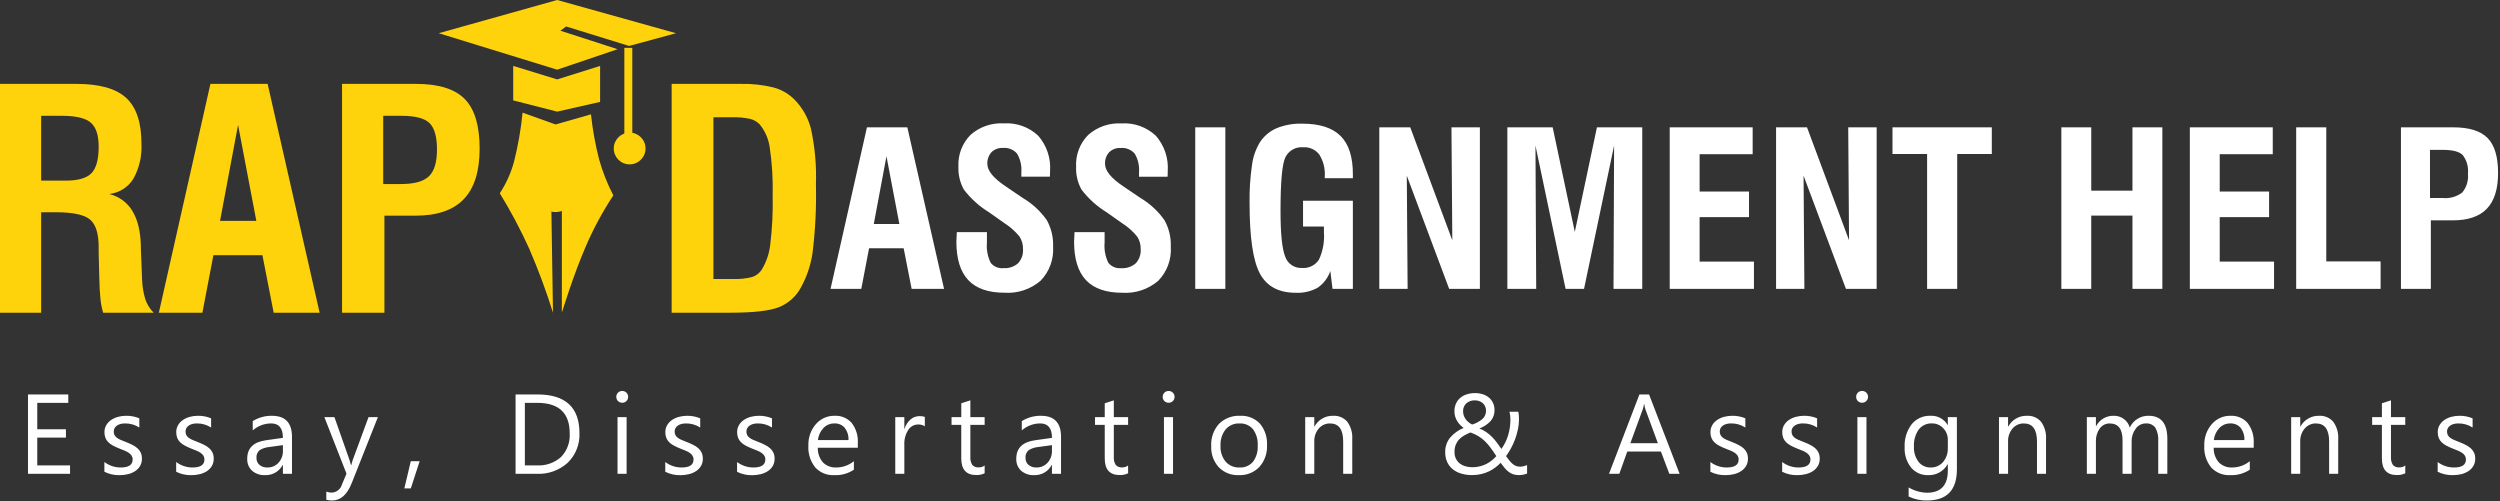
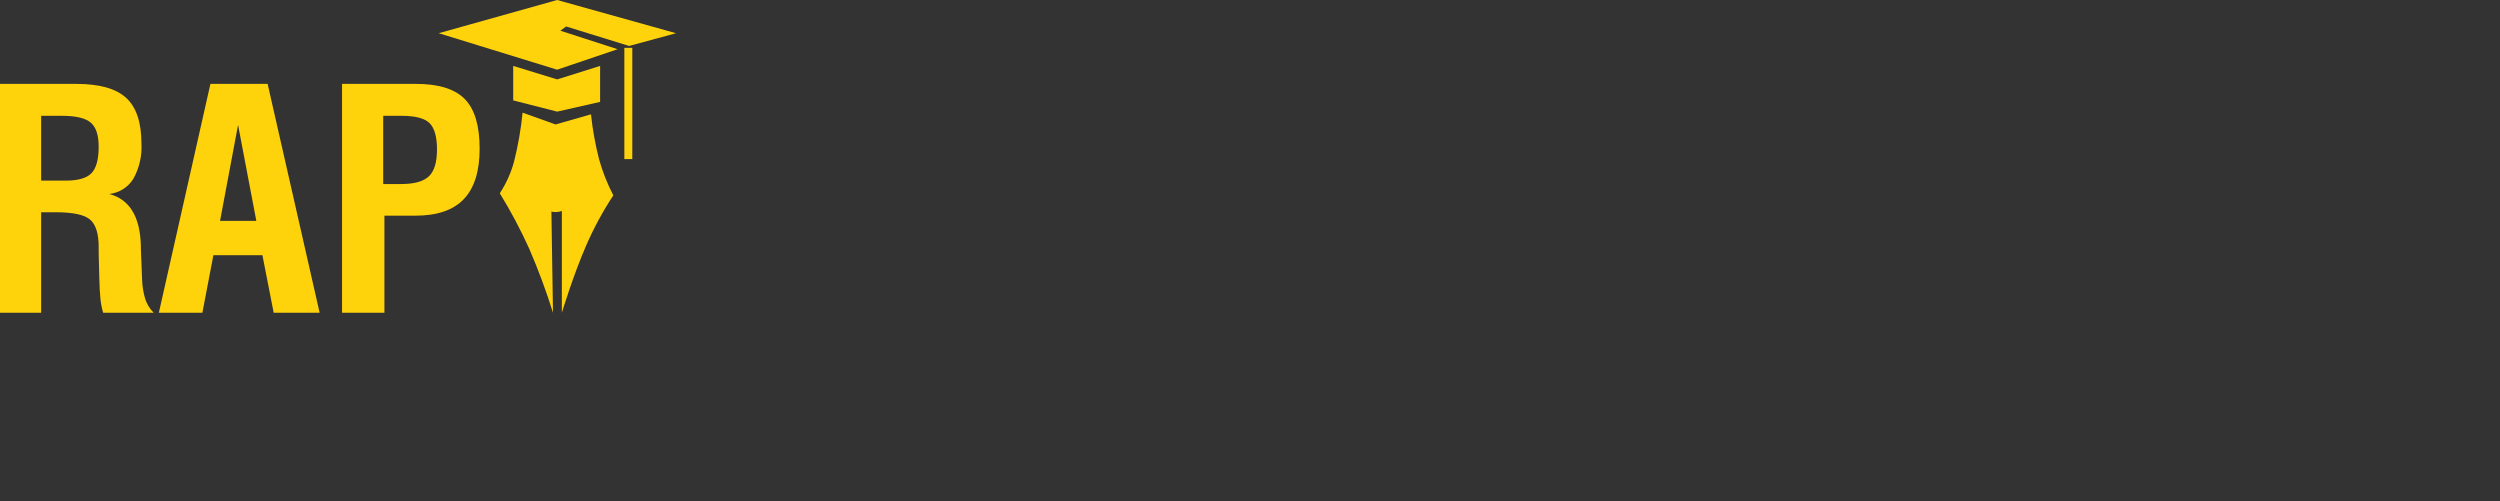
<svg xmlns="http://www.w3.org/2000/svg" width="419" height="84" viewBox="0 0 419 84" fill="none">
  <rect x="0" y="0" width="419" height="84" fill="#333333" stroke="none" />
  <g clip-path="url(#clip0_57_394)">
-     <path d="M146.445 37.547H150.734L148.572 26.192L146.445 37.547ZM139.2 48.41L145.3 21.34H152.068L158.222 48.41H152.79L151.454 41.61H145.654L144.354 48.41H139.2ZM160.364 38.9H165.409V40.64C165.305 41.809 165.521 42.984 166.033 44.04C166.288 44.359 166.618 44.608 166.994 44.766C167.371 44.923 167.781 44.983 168.186 44.94C169.073 45.003 169.948 44.712 170.621 44.131C170.917 43.811 171.143 43.434 171.287 43.022C171.431 42.611 171.488 42.175 171.456 41.74C171.477 41.003 171.274 40.277 170.876 39.657C170.165 38.778 169.316 38.022 168.362 37.416L165.778 35.588C164.135 34.588 162.695 33.288 161.533 31.756C160.893 30.595 160.582 29.281 160.633 27.956C160.578 26.974 160.729 25.99 161.078 25.07C161.426 24.149 161.963 23.312 162.654 22.612C164.183 21.256 166.186 20.561 168.226 20.678C169.277 20.608 170.331 20.754 171.323 21.108C172.315 21.462 173.223 22.015 173.992 22.735C174.698 23.539 175.238 24.475 175.582 25.488C175.925 26.502 176.064 27.573 175.992 28.641C175.992 28.899 175.989 29.099 175.983 29.241C175.977 29.383 175.969 29.506 175.957 29.61H171.176V28.889C171.269 27.791 171.017 26.691 170.455 25.743C170.164 25.407 169.796 25.146 169.384 24.981C168.971 24.816 168.525 24.752 168.082 24.794C167.732 24.775 167.382 24.828 167.054 24.951C166.726 25.073 166.427 25.262 166.175 25.506C165.934 25.773 165.749 26.086 165.629 26.425C165.51 26.765 165.46 27.125 165.481 27.484C165.481 28.621 166.518 29.88 168.592 31.263L168.645 31.298L171.422 33.179C173.012 34.12 174.383 35.387 175.447 36.897C176.2 38.261 176.564 39.805 176.5 41.361C176.567 42.406 176.414 43.453 176.051 44.435C175.687 45.417 175.122 46.311 174.391 47.061C172.72 48.489 170.556 49.207 168.362 49.061C165.644 49.061 163.619 48.358 162.289 46.952C160.959 45.546 160.293 43.401 160.289 40.518C160.289 40.213 160.313 39.709 160.359 39.006L160.364 38.9ZM180.087 38.9H185.132V40.64C185.028 41.809 185.244 42.984 185.756 44.04C186.01 44.36 186.34 44.61 186.717 44.768C187.093 44.926 187.503 44.987 187.909 44.945C188.796 45.008 189.671 44.717 190.344 44.136C190.64 43.816 190.866 43.438 191.01 43.027C191.154 42.616 191.211 42.179 191.179 41.745C191.2 41.008 190.997 40.282 190.599 39.662C189.888 38.783 189.039 38.026 188.085 37.421L185.5 35.596C183.857 34.596 182.417 33.296 181.255 31.764C180.615 30.603 180.304 29.289 180.355 27.964C180.3 26.982 180.451 25.998 180.8 25.078C181.148 24.157 181.685 23.32 182.376 22.62C183.905 21.264 185.908 20.569 187.948 20.686C188.999 20.616 190.053 20.762 191.045 21.116C192.037 21.47 192.945 22.023 193.714 22.743C194.42 23.547 194.96 24.483 195.304 25.496C195.647 26.51 195.786 27.581 195.714 28.649C195.714 28.907 195.711 29.107 195.705 29.249C195.699 29.391 195.691 29.514 195.679 29.618H190.9V28.897C190.993 27.799 190.741 26.699 190.179 25.751C189.888 25.415 189.52 25.154 189.108 24.989C188.695 24.824 188.249 24.76 187.806 24.802C187.457 24.782 187.107 24.835 186.779 24.957C186.451 25.079 186.152 25.267 185.9 25.51C185.659 25.777 185.474 26.09 185.354 26.429C185.235 26.769 185.185 27.129 185.206 27.488C185.206 28.625 186.243 29.884 188.317 31.267L188.37 31.302L191.147 33.183C192.737 34.127 194.109 35.397 195.171 36.91C195.923 38.271 196.288 39.812 196.226 41.366C196.293 42.411 196.14 43.458 195.777 44.44C195.413 45.422 194.848 46.316 194.117 47.066C192.446 48.495 190.282 49.212 188.088 49.066C185.37 49.066 183.345 48.363 182.015 46.957C180.685 45.551 180.019 43.406 180.015 40.523C180.015 40.218 180.039 39.714 180.085 39.011L180.087 38.9ZM200.321 48.41V21.34H205.366V48.41H200.321ZM223.331 48.41L222.962 45.422C222.576 46.559 221.833 47.541 220.844 48.222C219.713 48.842 218.432 49.134 217.144 49.066C214.308 49.066 212.313 47.994 211.159 45.849C210.005 43.704 209.428 39.771 209.428 34.049C209.392 31.9 209.53 29.751 209.841 27.624C210.012 26.304 210.452 25.033 211.133 23.889C211.809 22.834 212.781 22.002 213.928 21.498C215.3 20.943 216.773 20.68 218.252 20.725C221.158 20.725 223.3 21.411 224.677 22.782C226.055 24.153 226.743 26.287 226.742 29.182V29.868H222.03V29.587C222.12 28.301 221.805 27.02 221.13 25.922C220.818 25.508 220.408 25.177 219.937 24.961C219.465 24.745 218.948 24.649 218.43 24.683C217.817 24.625 217.2 24.755 216.663 25.057C216.126 25.358 215.694 25.817 215.424 26.371C214.885 27.496 214.615 30.479 214.615 35.318C214.615 39.138 214.873 41.693 215.388 42.982C215.579 43.566 215.956 44.071 216.462 44.42C216.968 44.768 217.575 44.94 218.188 44.91C218.744 44.959 219.302 44.858 219.805 44.617C220.307 44.376 220.735 44.003 221.044 43.539C221.721 42.091 222.013 40.493 221.89 38.9V37.968H218.39V33.644H226.74V48.41H223.331ZM231.171 48.41V21.34H236.357L243.406 40.272L243.265 21.34H248.029V48.41H242.879L235.779 29.443L235.917 48.41H231.171ZM252.634 48.41V21.34H260.228L263.937 38.865L267.646 21.34H275.24V48.41H270.423L270.523 24.398L265.484 48.41H262.39L257.345 24.398L257.468 48.41H252.634ZM279.845 48.41V21.34H293.745V25.84H284.855V32.098H293.134V36.387H284.855V43.84H293.96V48.41H279.845ZM297.669 48.41V21.34H302.855L309.9 40.271L309.763 21.34H314.527V48.41H309.377L302.277 29.443L302.415 48.41H297.669ZM322.982 48.41V25.81H317.182V21.34H333.827V25.81H328.027V48.41H322.982ZM345.482 48.41V21.34H350.492V31.957H357.4V21.34H362.41V48.41H357.4V36.14H350.491V48.41H345.482ZM367.015 48.41V21.34H380.915V25.84H372.025V32.098H380.3V36.387H372.025V43.84H381.13V48.41H367.015ZM384.839 48.41V21.34H389.884V43.805H398.989V48.41H384.839ZM407.269 33.187H409.378C410.555 33.306 411.734 32.977 412.678 32.264C413.036 31.826 413.304 31.322 413.467 30.781C413.63 30.24 413.684 29.671 413.627 29.109C413.747 27.996 413.436 26.879 412.757 25.989C412.177 25.409 411.073 25.119 409.444 25.119H407.264L407.269 33.187ZM402.4 48.41V21.34H411.154C413.826 21.34 415.748 21.938 416.92 23.133C418.092 24.328 418.678 26.285 418.678 29.004C418.678 31.676 418.054 33.665 416.806 34.972C415.558 36.279 413.651 36.932 411.084 36.932H407.41V48.41H402.4Z" fill="white" />
    <path d="M6.9 30.272H11.009C13.084 30.272 14.525 29.857 15.33 29.027C16.135 28.197 16.538 26.711 16.538 24.569C16.538 22.66 16.098 21.323 15.218 20.56C14.338 19.797 12.738 19.413 10.418 19.41H6.9V30.272ZM0 52.41V14.06H12.8C16.667 14.06 19.452 14.844 21.155 16.413C22.858 17.982 23.709 20.542 23.707 24.095C23.814 26.148 23.34 28.189 22.337 29.984C21.901 30.683 21.311 31.274 20.613 31.712C19.915 32.149 19.126 32.422 18.307 32.51C21.694 33.407 23.46 36.27 23.607 41.101V41.601L23.807 46.681C23.829 47.859 24.014 49.028 24.355 50.155C24.64 51.005 25.119 51.776 25.753 52.41H17.286C17.067 51.666 16.918 50.903 16.838 50.131C16.739 49.26 16.672 48.026 16.638 46.431L16.538 42.422V41.401C16.538 39.176 16.065 37.649 15.119 36.819C14.173 35.989 12.247 35.574 9.342 35.574H6.9V52.41H0ZM36.88 37.02H42.961L39.9 20.933L36.88 37.02ZM26.625 52.41L35.266 14.06H44.853L53.569 52.41H45.869L43.982 42.773H35.764L33.921 52.41H26.625ZM64.225 30.845H67.213C69.438 30.845 70.998 30.409 71.895 29.538C72.792 28.667 73.24 27.177 73.24 25.068C73.24 22.943 72.829 21.47 72.007 20.648C71.185 19.826 69.621 19.413 67.315 19.41H64.227L64.225 30.845ZM57.329 52.41V14.06H69.729C73.514 14.06 76.237 14.907 77.897 16.6C79.557 18.293 80.387 21.066 80.387 24.917C80.387 28.702 79.503 31.52 77.735 33.371C75.967 35.222 73.265 36.147 69.629 36.148H64.429V52.41H57.329Z" fill="#FFD30B" />
-     <path d="M119.568 46.757H122.731C123.871 46.813 125.013 46.696 126.117 46.41C126.749 46.189 127.291 45.768 127.661 45.21C128.417 43.958 128.901 42.561 129.08 41.11C129.42 38.347 129.56 35.563 129.499 32.78C129.568 30.065 129.401 27.348 128.999 24.662C128.797 23.253 128.211 21.926 127.306 20.827C126.866 20.381 126.31 20.066 125.7 19.918C124.689 19.71 123.657 19.622 122.625 19.657H119.568V46.757ZM112.568 52.41V14.06H124.05C125.933 14.008 127.813 14.21 129.641 14.66C130.93 15.002 132.109 15.67 133.065 16.6C134.444 17.97 135.429 19.686 135.916 21.568C136.579 24.63 136.859 27.763 136.75 30.894C136.841 34.75 136.65 38.608 136.177 42.436C135.877 44.45 135.219 46.394 134.235 48.176C133.441 49.677 132.139 50.846 130.562 51.476C128.994 52.099 126.275 52.41 122.406 52.41H112.568Z" fill="#FFD30B" />
-     <path d="M11.742 79.41H4.691V66.11H11.445V67.52H6.245V71.945H11.051V73.345H6.245V78H11.737L11.742 79.41ZM17.494 79.067V77.434C18.281 78.032 19.243 78.355 20.231 78.352C21.565 78.352 22.231 77.907 22.231 77.016C22.239 76.789 22.179 76.565 22.059 76.371C21.937 76.186 21.779 76.027 21.595 75.902C21.38 75.755 21.15 75.633 20.908 75.536C20.646 75.428 20.363 75.315 20.059 75.197C19.681 75.049 19.31 74.88 18.95 74.691C18.657 74.54 18.387 74.346 18.15 74.116C17.941 73.909 17.777 73.661 17.668 73.388C17.554 73.082 17.5 72.758 17.506 72.432C17.498 72.017 17.604 71.608 17.812 71.249C18.017 70.905 18.296 70.61 18.628 70.386C18.984 70.147 19.378 69.97 19.792 69.862C20.233 69.744 20.687 69.685 21.142 69.686C21.9 69.673 22.652 69.819 23.35 70.113V71.653C22.633 71.189 21.793 70.95 20.938 70.966C20.678 70.964 20.419 70.997 20.168 71.066C19.958 71.123 19.758 71.215 19.579 71.34C19.422 71.45 19.292 71.594 19.199 71.762C19.109 71.929 19.062 72.115 19.064 72.305C19.057 72.52 19.104 72.734 19.199 72.927C19.297 73.103 19.431 73.254 19.593 73.372C19.789 73.515 20.001 73.633 20.224 73.725C20.472 73.83 20.753 73.945 21.068 74.068C21.454 74.215 21.832 74.382 22.2 74.568C22.509 74.721 22.797 74.914 23.054 75.143C23.284 75.349 23.469 75.6 23.597 75.881C23.731 76.195 23.796 76.533 23.787 76.874C23.798 77.303 23.691 77.727 23.476 78.099C23.269 78.446 22.985 78.741 22.646 78.962C22.279 79.2 21.873 79.373 21.446 79.472C20.982 79.585 20.505 79.641 20.027 79.639C19.151 79.657 18.283 79.46 17.499 79.067H17.494ZM29.527 79.067V77.434C30.314 78.032 31.276 78.355 32.264 78.352C33.598 78.352 34.264 77.907 34.264 77.016C34.272 76.789 34.212 76.565 34.092 76.371C33.97 76.186 33.812 76.027 33.628 75.902C33.413 75.755 33.183 75.633 32.941 75.536C32.679 75.428 32.396 75.315 32.092 75.197C31.714 75.049 31.343 74.88 30.983 74.691C30.69 74.54 30.42 74.346 30.183 74.116C29.974 73.909 29.81 73.661 29.701 73.388C29.587 73.082 29.532 72.758 29.539 72.432C29.531 72.017 29.637 71.608 29.845 71.249C30.05 70.905 30.329 70.61 30.661 70.386C31.017 70.147 31.411 69.97 31.825 69.862C32.266 69.744 32.72 69.685 33.175 69.686C33.933 69.673 34.685 69.819 35.383 70.113V71.653C34.666 71.189 33.826 70.95 32.971 70.966C32.711 70.964 32.452 70.997 32.201 71.066C31.991 71.123 31.791 71.215 31.612 71.34C31.455 71.45 31.325 71.594 31.232 71.762C31.142 71.929 31.095 72.115 31.097 72.305C31.09 72.52 31.137 72.734 31.232 72.927C31.329 73.103 31.464 73.254 31.626 73.372C31.822 73.515 32.034 73.633 32.257 73.725C32.505 73.83 32.786 73.945 33.101 74.068C33.487 74.215 33.865 74.382 34.233 74.568C34.542 74.721 34.83 74.914 35.087 75.143C35.317 75.349 35.502 75.6 35.63 75.881C35.764 76.195 35.829 76.533 35.82 76.874C35.831 77.303 35.724 77.727 35.509 78.099C35.302 78.446 35.018 78.741 34.679 78.962C34.312 79.2 33.906 79.373 33.479 79.472C33.015 79.585 32.538 79.641 32.06 79.639C31.182 79.657 30.313 79.461 29.528 79.067H29.527ZM48.936 79.41H47.415V77.926H47.378C47.101 78.457 46.679 78.898 46.162 79.2C45.645 79.502 45.054 79.652 44.455 79.633C43.645 79.681 42.848 79.412 42.233 78.882C41.965 78.626 41.756 78.315 41.618 77.971C41.48 77.627 41.417 77.257 41.433 76.887C41.433 75.112 42.479 74.078 44.569 73.787L47.417 73.387C47.417 71.773 46.765 70.966 45.459 70.966C44.318 70.964 43.215 71.38 42.359 72.135V70.578C43.327 69.975 44.449 69.665 45.588 69.687C47.821 69.687 48.937 70.868 48.937 73.231L48.936 79.41ZM47.415 74.604L45.123 74.919C44.557 74.969 44.01 75.148 43.523 75.443C43.331 75.603 43.18 75.808 43.086 76.041C42.992 76.273 42.958 76.525 42.985 76.774C42.98 76.989 43.021 77.202 43.108 77.398C43.194 77.595 43.323 77.769 43.485 77.91C43.855 78.218 44.327 78.375 44.807 78.351C45.158 78.361 45.506 78.295 45.828 78.158C46.151 78.021 46.44 77.817 46.676 77.558C47.175 77.011 47.441 76.29 47.414 75.549L47.415 74.604ZM63.335 69.91L58.965 80.931C58.186 82.898 57.091 83.881 55.681 83.881C55.346 83.889 55.012 83.848 54.688 83.76V82.397C54.977 82.501 55.281 82.558 55.588 82.564C55.985 82.549 56.366 82.407 56.676 82.16C56.986 81.913 57.21 81.574 57.314 81.191L58.075 79.391L54.364 69.91H56.052L58.622 77.221C58.653 77.314 58.72 77.555 58.822 77.945H58.878C58.909 77.796 58.971 77.563 59.064 77.245L61.764 69.916L63.335 69.91ZM70.335 77.295L68.851 81.859H67.766L68.851 77.295H70.335ZM86.409 79.41V66.11H90.083C94.771 66.11 97.115 68.272 97.115 72.595C97.155 73.511 97.002 74.425 96.665 75.277C96.329 76.13 95.817 76.902 95.162 77.544C94.457 78.184 93.631 78.677 92.734 78.998C91.837 79.318 90.886 79.458 89.934 79.41H86.409ZM87.968 67.516V78H89.953C91.443 78.091 92.908 77.588 94.026 76.6C94.531 76.075 94.922 75.451 95.172 74.768C95.423 74.084 95.529 73.356 95.483 72.629C95.483 69.221 93.671 67.517 90.046 67.517L87.968 67.516ZM104.278 67.497C104.149 67.5 104.02 67.477 103.9 67.429C103.78 67.382 103.67 67.31 103.578 67.219C103.484 67.129 103.41 67.02 103.361 66.899C103.311 66.779 103.287 66.649 103.29 66.519C103.287 66.387 103.311 66.256 103.36 66.134C103.41 66.012 103.484 65.901 103.578 65.809C103.67 65.717 103.779 65.644 103.899 65.596C104.02 65.547 104.149 65.523 104.278 65.526C104.41 65.523 104.54 65.547 104.662 65.596C104.784 65.644 104.895 65.717 104.988 65.809C105.084 65.9 105.159 66.011 105.21 66.133C105.26 66.255 105.284 66.387 105.28 66.519C105.283 66.65 105.258 66.779 105.208 66.9C105.158 67.02 105.083 67.129 104.988 67.219C104.895 67.312 104.784 67.385 104.662 67.434C104.54 67.483 104.409 67.506 104.277 67.503L104.278 67.497ZM105.019 79.41H103.499V69.91H105.02L105.019 79.41ZM111.499 79.067V77.434C112.286 78.032 113.248 78.355 114.236 78.352C115.57 78.352 116.236 77.907 116.236 77.016C116.244 76.789 116.184 76.565 116.064 76.371C115.942 76.186 115.784 76.027 115.6 75.902C115.385 75.755 115.155 75.633 114.913 75.536C114.651 75.428 114.368 75.315 114.064 75.197C113.686 75.049 113.315 74.88 112.955 74.691C112.662 74.54 112.392 74.346 112.155 74.116C111.946 73.909 111.782 73.661 111.673 73.388C111.559 73.082 111.504 72.758 111.511 72.432C111.503 72.017 111.609 71.608 111.817 71.249C112.022 70.905 112.301 70.61 112.633 70.386C112.99 70.148 113.384 69.971 113.799 69.864C114.24 69.746 114.694 69.687 115.149 69.688C115.907 69.675 116.659 69.821 117.357 70.115V71.655C116.64 71.192 115.8 70.952 114.945 70.968C114.685 70.966 114.426 70.999 114.175 71.068C113.965 71.125 113.765 71.217 113.586 71.342C113.429 71.452 113.299 71.596 113.206 71.764C113.116 71.931 113.069 72.118 113.071 72.307C113.064 72.522 113.111 72.736 113.206 72.929C113.304 73.105 113.438 73.256 113.6 73.374C113.796 73.517 114.008 73.635 114.231 73.727C114.479 73.832 114.76 73.947 115.075 74.07C115.461 74.217 115.839 74.384 116.207 74.57C116.516 74.723 116.804 74.916 117.061 75.145C117.291 75.351 117.476 75.602 117.604 75.883C117.738 76.197 117.803 76.535 117.794 76.876C117.805 77.305 117.697 77.729 117.483 78.101C117.276 78.448 116.992 78.743 116.653 78.964C116.286 79.202 115.88 79.374 115.453 79.474C114.989 79.587 114.512 79.643 114.034 79.641C113.155 79.659 112.285 79.462 111.499 79.067ZM123.532 79.067V77.434C124.319 78.032 125.281 78.355 126.269 78.352C127.603 78.352 128.269 77.907 128.269 77.016C128.277 76.789 128.217 76.565 128.097 76.371C127.975 76.186 127.817 76.027 127.633 75.902C127.418 75.755 127.188 75.633 126.946 75.536C126.684 75.428 126.401 75.315 126.097 75.197C125.719 75.049 125.348 74.88 124.988 74.691C124.695 74.54 124.425 74.346 124.188 74.116C123.979 73.909 123.815 73.661 123.706 73.388C123.592 73.082 123.537 72.758 123.544 72.432C123.536 72.017 123.642 71.608 123.85 71.249C124.055 70.905 124.334 70.61 124.666 70.386C125.022 70.147 125.416 69.97 125.83 69.862C126.271 69.744 126.725 69.685 127.18 69.686C127.938 69.673 128.69 69.819 129.388 70.113V71.653C128.671 71.189 127.831 70.95 126.976 70.966C126.716 70.964 126.457 70.997 126.206 71.066C125.996 71.123 125.796 71.215 125.617 71.34C125.46 71.45 125.33 71.594 125.237 71.762C125.145 71.93 125.097 72.119 125.099 72.31C125.092 72.525 125.139 72.739 125.234 72.932C125.332 73.108 125.466 73.259 125.628 73.377C125.824 73.52 126.036 73.638 126.259 73.73C126.507 73.835 126.788 73.95 127.103 74.073C127.489 74.22 127.867 74.387 128.235 74.573C128.544 74.726 128.832 74.919 129.089 75.148C129.319 75.354 129.504 75.605 129.632 75.886C129.766 76.2 129.831 76.538 129.822 76.879C129.833 77.308 129.725 77.732 129.511 78.104C129.304 78.451 129.02 78.746 128.681 78.967C128.314 79.205 127.908 79.377 127.481 79.477C127.017 79.59 126.54 79.646 126.062 79.644C125.183 79.663 124.312 79.467 123.525 79.072L123.532 79.067ZM143.772 75.04H137.064C137.03 75.935 137.335 76.809 137.918 77.489C138.211 77.783 138.562 78.012 138.949 78.16C139.336 78.309 139.75 78.374 140.163 78.352C141.239 78.35 142.281 77.976 143.113 77.294V78.723C142.134 79.372 140.973 79.691 139.799 79.633C139.209 79.663 138.62 79.563 138.073 79.34C137.526 79.116 137.035 78.774 136.635 78.339C135.813 77.31 135.403 76.013 135.485 74.698C135.43 73.377 135.879 72.085 136.742 71.084C137.128 70.636 137.608 70.278 138.147 70.036C138.687 69.794 139.273 69.674 139.864 69.684C140.405 69.653 140.946 69.746 141.446 69.955C141.946 70.164 142.391 70.483 142.749 70.89C143.48 71.848 143.842 73.037 143.77 74.239L143.772 75.04ZM142.213 73.75C142.253 73.013 142.027 72.286 141.578 71.7C141.363 71.454 141.094 71.261 140.793 71.134C140.491 71.007 140.165 70.95 139.838 70.967C139.497 70.961 139.158 71.027 138.843 71.159C138.529 71.292 138.245 71.489 138.01 71.737C137.491 72.29 137.165 72.996 137.082 73.75H142.213ZM154.999 71.45C154.66 71.225 154.256 71.117 153.849 71.144C153.523 71.148 153.202 71.234 152.918 71.394C152.633 71.555 152.394 71.784 152.221 72.062C151.749 72.807 151.52 73.681 151.567 74.562V79.41H150.046V69.91H151.567V71.868H151.604C151.781 71.263 152.126 70.72 152.599 70.304C153.013 69.942 153.544 69.743 154.093 69.743C154.402 69.73 154.71 69.774 155.002 69.873L154.999 71.45ZM165.027 79.317C164.587 79.534 164.099 79.637 163.608 79.617C161.942 79.617 161.108 78.689 161.108 76.834V71.21H159.479V69.91H161.112V67.591L162.633 67.099V69.91H165.027V71.21H162.633V76.563C162.591 77.041 162.705 77.519 162.958 77.927C163.094 78.073 163.262 78.186 163.449 78.257C163.635 78.327 163.836 78.354 164.034 78.335C164.391 78.344 164.741 78.233 165.027 78.02V79.317ZM177.827 79.41H176.306V77.926H176.269C175.992 78.456 175.571 78.897 175.055 79.199C174.538 79.501 173.947 79.651 173.349 79.633C172.539 79.681 171.742 79.412 171.127 78.882C170.86 78.626 170.65 78.315 170.512 77.971C170.374 77.627 170.311 77.257 170.327 76.887C170.327 75.112 171.373 74.078 173.463 73.787L176.311 73.387C176.311 71.773 175.659 70.966 174.353 70.966C173.212 70.964 172.109 71.38 171.253 72.135V70.578C172.221 69.975 173.343 69.665 174.482 69.687C176.715 69.687 177.831 70.868 177.831 73.231L177.827 79.41ZM176.306 74.604L174.014 74.919C173.448 74.969 172.901 75.148 172.414 75.443C172.221 75.603 172.071 75.808 171.977 76.041C171.883 76.273 171.849 76.525 171.876 76.774C171.87 76.989 171.912 77.202 171.999 77.398C172.085 77.595 172.214 77.769 172.376 77.91C172.746 78.218 173.218 78.375 173.698 78.351C174.049 78.361 174.397 78.295 174.719 78.158C175.042 78.021 175.331 77.817 175.567 77.558C176.067 77.011 176.331 76.29 176.305 75.549L176.306 74.604ZM189.074 79.317C188.634 79.534 188.146 79.637 187.655 79.617C185.989 79.617 185.155 78.689 185.155 76.834V71.21H183.522V69.91H185.155V67.591L186.676 67.099V69.91H189.07V71.21H186.676V76.563C186.634 77.041 186.747 77.519 186.999 77.927C187.135 78.073 187.303 78.186 187.49 78.257C187.676 78.327 187.877 78.354 188.075 78.335C188.432 78.344 188.782 78.233 189.068 78.02L189.074 79.317ZM195.856 67.498C195.727 67.501 195.598 67.478 195.478 67.43C195.358 67.382 195.248 67.311 195.156 67.22C195.062 67.13 194.988 67.021 194.939 66.9C194.889 66.78 194.865 66.65 194.868 66.52C194.865 66.388 194.889 66.257 194.938 66.135C194.988 66.013 195.062 65.902 195.156 65.81C195.248 65.718 195.357 65.645 195.477 65.597C195.598 65.548 195.727 65.524 195.856 65.527C195.988 65.525 196.118 65.548 196.24 65.597C196.362 65.645 196.473 65.718 196.566 65.81C196.662 65.901 196.737 66.012 196.788 66.134C196.838 66.256 196.862 66.388 196.858 66.52C196.861 66.651 196.836 66.78 196.786 66.901C196.736 67.021 196.661 67.13 196.566 67.22C196.473 67.313 196.362 67.385 196.24 67.434C196.118 67.483 195.988 67.506 195.856 67.503V67.498ZM196.599 79.41H195.078V69.91H196.599V79.41ZM207.62 79.633C206.998 79.662 206.376 79.558 205.796 79.328C205.216 79.098 204.692 78.748 204.257 78.301C203.39 77.336 202.938 76.067 202.999 74.771C202.959 74.092 203.054 73.412 203.279 72.771C203.504 72.129 203.854 71.538 204.308 71.033C204.772 70.576 205.326 70.221 205.935 69.989C206.543 69.757 207.193 69.654 207.843 69.687C208.458 69.653 209.072 69.752 209.645 69.978C210.217 70.203 210.734 70.55 211.159 70.995C212.004 72.009 212.43 73.306 212.351 74.623C212.417 75.958 211.956 77.266 211.067 78.264C210.623 78.724 210.086 79.084 209.492 79.32C208.897 79.556 208.259 79.663 207.62 79.633ZM207.731 70.968C207.294 70.949 206.859 71.029 206.457 71.202C206.055 71.375 205.698 71.637 205.412 71.968C204.805 72.751 204.502 73.727 204.559 74.716C204.505 75.68 204.813 76.63 205.422 77.379C205.712 77.702 206.069 77.957 206.468 78.125C206.868 78.294 207.299 78.372 207.732 78.353C208.158 78.378 208.584 78.305 208.977 78.139C209.37 77.974 209.72 77.72 209.999 77.397C210.574 76.612 210.855 75.65 210.792 74.679C210.856 73.699 210.575 72.728 209.999 71.932C209.721 71.607 209.372 71.351 208.979 71.184C208.585 71.017 208.158 70.943 207.731 70.968ZM226.639 79.41H225.117V73.992C225.117 71.976 224.381 70.968 222.909 70.968C222.551 70.961 222.195 71.034 221.868 71.183C221.541 71.331 221.252 71.551 221.021 71.826C220.512 72.43 220.246 73.202 220.274 73.992V79.41H218.753V69.91H220.274V71.487H220.311C220.613 70.928 221.064 70.463 221.615 70.145C222.165 69.827 222.793 69.669 223.428 69.687C223.877 69.659 224.325 69.736 224.739 69.91C225.152 70.085 225.52 70.353 225.812 70.694C226.416 71.539 226.708 72.566 226.638 73.602L226.639 79.41ZM254.518 79.623C254.202 79.629 253.887 79.581 253.586 79.48C253.317 79.384 253.065 79.247 252.839 79.072C252.596 78.882 252.374 78.665 252.176 78.427C251.963 78.174 251.739 77.886 251.503 77.564C251.24 77.845 250.953 78.102 250.645 78.334C250.308 78.589 249.946 78.81 249.564 78.993C249.149 79.192 248.713 79.346 248.264 79.452C247.763 79.57 247.249 79.628 246.733 79.624C246.113 79.63 245.495 79.546 244.899 79.373C244.378 79.225 243.892 78.974 243.469 78.635C243.074 78.311 242.758 77.9 242.546 77.435C242.319 76.918 242.206 76.358 242.217 75.793C242.195 74.915 242.48 74.056 243.024 73.367C243.639 72.64 244.423 72.074 245.306 71.72C245.11 71.574 244.923 71.415 244.749 71.242C244.559 71.055 244.391 70.846 244.249 70.62C244.1 70.379 243.981 70.121 243.896 69.85C243.804 69.551 243.758 69.24 243.761 68.927C243.753 68.48 243.843 68.036 244.025 67.627C244.195 67.259 244.443 66.932 244.753 66.671C245.076 66.404 245.448 66.204 245.848 66.082C246.29 65.946 246.75 65.878 247.212 65.882C247.661 65.877 248.107 65.945 248.534 66.082C248.912 66.203 249.262 66.397 249.564 66.653C249.85 66.898 250.08 67.202 250.237 67.544C250.402 67.908 250.484 68.304 250.478 68.704C250.502 69.378 250.276 70.037 249.843 70.555C249.317 71.116 248.666 71.546 247.943 71.81C248.353 71.968 248.742 72.173 249.103 72.422C249.447 72.661 249.769 72.931 250.063 73.229C250.359 73.528 250.633 73.848 250.884 74.185C251.138 74.525 251.388 74.878 251.635 75.243C252.138 74.541 252.521 73.76 252.767 72.933C253.023 72.075 253.151 71.184 253.147 70.289C253.148 70.067 253.134 69.846 253.105 69.626C253.078 69.418 253.039 69.213 252.989 69.009H254.464C254.512 69.199 254.541 69.393 254.552 69.589C254.562 69.772 254.572 69.99 254.584 70.243C254.584 70.814 254.525 71.384 254.408 71.943C254.293 72.506 254.135 73.06 253.935 73.599C253.742 74.124 253.511 74.634 253.244 75.125C252.996 75.585 252.719 76.028 252.414 76.452C252.631 76.749 252.829 77.007 253.008 77.227C253.17 77.429 253.352 77.614 253.551 77.779C253.72 77.92 253.912 78.031 254.117 78.108C254.33 78.182 254.555 78.219 254.78 78.215C254.971 78.214 255.162 78.19 255.346 78.141C255.538 78.092 255.736 78.03 255.94 77.955V79.365C255.714 79.454 255.48 79.522 255.24 79.565C255.003 79.607 254.762 79.628 254.521 79.628L254.518 79.623ZM246.734 78.31C247.172 78.314 247.609 78.263 248.034 78.157C248.415 78.062 248.784 77.925 249.134 77.749C249.458 77.585 249.763 77.386 250.043 77.155C250.308 76.937 250.556 76.699 250.785 76.445C250.408 75.858 250.06 75.355 249.741 74.937C249.451 74.55 249.128 74.189 248.776 73.856C248.46 73.559 248.111 73.298 247.737 73.077C247.329 72.843 246.902 72.642 246.461 72.477C246.091 72.623 245.731 72.795 245.385 72.992C245.07 73.171 244.784 73.396 244.536 73.66C244.295 73.923 244.105 74.228 243.975 74.56C243.833 74.944 243.765 75.351 243.775 75.76C243.769 76.139 243.847 76.515 244.004 76.86C244.152 77.172 244.369 77.445 244.639 77.66C244.92 77.879 245.24 78.043 245.581 78.142C245.957 78.255 246.347 78.312 246.739 78.311L246.734 78.31ZM249.053 68.838C249.062 68.565 249.002 68.294 248.881 68.049C248.775 67.842 248.626 67.659 248.445 67.511C248.271 67.37 248.071 67.264 247.856 67.2C247.649 67.136 247.433 67.102 247.216 67.1C246.687 67.073 246.168 67.249 245.764 67.592C245.582 67.762 245.438 67.969 245.343 68.2C245.248 68.43 245.203 68.679 245.212 68.928C245.211 69.171 245.25 69.412 245.328 69.642C245.405 69.864 245.515 70.074 245.653 70.264C245.792 70.455 245.956 70.627 246.14 70.774C246.324 70.921 246.524 71.049 246.734 71.154C247.375 70.96 247.968 70.636 248.478 70.203C248.666 70.029 248.815 69.817 248.914 69.581C249.014 69.345 249.061 69.09 249.054 68.834L249.053 68.838ZM281.506 79.41H279.781L278.371 75.681H272.73L271.399 79.41H269.668L274.768 66.11H276.382L281.506 79.41ZM277.86 74.28L275.773 68.61C275.682 68.319 275.615 68.021 275.573 67.719H275.536C275.493 68.022 275.422 68.32 275.323 68.61L273.249 74.28H277.86ZM286.66 79.067V77.434C287.447 78.032 288.409 78.355 289.397 78.352C290.731 78.352 291.397 77.907 291.397 77.016C291.405 76.789 291.345 76.565 291.225 76.371C291.103 76.186 290.945 76.027 290.761 75.902C290.546 75.755 290.316 75.633 290.074 75.536C289.812 75.428 289.529 75.315 289.225 75.197C288.847 75.049 288.476 74.88 288.116 74.691C287.823 74.54 287.553 74.346 287.316 74.116C287.107 73.909 286.943 73.661 286.834 73.388C286.72 73.082 286.665 72.758 286.672 72.432C286.664 72.017 286.77 71.608 286.978 71.249C287.183 70.905 287.462 70.61 287.794 70.386C288.15 70.147 288.544 69.97 288.958 69.862C289.399 69.744 289.853 69.685 290.308 69.686C291.067 69.672 291.82 69.816 292.519 70.11V71.65C291.802 71.186 290.962 70.947 290.107 70.963C289.847 70.961 289.588 70.994 289.337 71.063C289.127 71.12 288.927 71.212 288.748 71.337C288.591 71.447 288.461 71.591 288.368 71.759C288.278 71.926 288.231 72.112 288.233 72.302C288.226 72.517 288.273 72.731 288.368 72.924C288.466 73.1 288.6 73.251 288.762 73.369C288.958 73.512 289.17 73.63 289.393 73.722C289.641 73.827 289.922 73.942 290.237 74.065C290.623 74.212 291.001 74.379 291.369 74.565C291.678 74.718 291.966 74.911 292.223 75.14C292.453 75.346 292.638 75.597 292.766 75.878C292.9 76.192 292.965 76.53 292.956 76.871C292.967 77.3 292.859 77.724 292.645 78.096C292.438 78.443 292.154 78.738 291.815 78.959C291.448 79.197 291.042 79.37 290.615 79.469C290.152 79.581 289.676 79.636 289.199 79.633C288.318 79.655 287.445 79.461 286.656 79.067H286.66ZM298.693 79.067V77.434C299.48 78.032 300.442 78.355 301.43 78.352C302.764 78.352 303.43 77.907 303.43 77.016C303.438 76.789 303.378 76.565 303.258 76.371C303.136 76.186 302.978 76.027 302.794 75.902C302.579 75.755 302.349 75.633 302.107 75.536C301.845 75.428 301.562 75.315 301.258 75.197C300.88 75.049 300.509 74.88 300.149 74.691C299.856 74.54 299.586 74.346 299.349 74.116C299.14 73.909 298.976 73.661 298.867 73.388C298.753 73.082 298.698 72.758 298.705 72.432C298.697 72.017 298.803 71.608 299.011 71.249C299.216 70.905 299.495 70.61 299.827 70.386C300.183 70.147 300.577 69.97 300.991 69.862C301.432 69.744 301.886 69.685 302.341 69.686C303.099 69.672 303.851 69.817 304.549 70.11V71.65C303.832 71.186 302.992 70.947 302.137 70.963C301.877 70.961 301.618 70.994 301.367 71.063C301.157 71.12 300.957 71.212 300.778 71.337C300.621 71.447 300.491 71.591 300.398 71.759C300.308 71.926 300.261 72.112 300.263 72.302C300.256 72.517 300.303 72.731 300.398 72.924C300.496 73.1 300.63 73.251 300.792 73.369C300.988 73.512 301.2 73.63 301.423 73.722C301.671 73.827 301.952 73.942 302.267 74.065C302.653 74.212 303.031 74.379 303.399 74.565C303.708 74.718 303.996 74.911 304.253 75.14C304.483 75.346 304.668 75.597 304.796 75.878C304.93 76.192 304.995 76.53 304.986 76.871C304.997 77.3 304.889 77.724 304.675 78.096C304.468 78.443 304.184 78.738 303.845 78.959C303.478 79.197 303.072 79.37 302.645 79.469C302.181 79.582 301.704 79.638 301.226 79.636C300.347 79.656 299.476 79.461 298.689 79.067H298.693ZM312.081 67.498C311.952 67.501 311.823 67.478 311.703 67.43C311.583 67.382 311.473 67.311 311.381 67.22C311.287 67.129 311.212 67.019 311.163 66.898C311.113 66.777 311.09 66.646 311.093 66.515C311.09 66.383 311.114 66.252 311.163 66.13C311.213 66.008 311.287 65.897 311.381 65.805C311.473 65.713 311.582 65.64 311.702 65.591C311.823 65.543 311.952 65.519 312.081 65.522C312.213 65.519 312.343 65.543 312.465 65.592C312.587 65.64 312.698 65.713 312.791 65.805C312.887 65.897 312.962 66.007 313.013 66.129C313.063 66.251 313.087 66.383 313.083 66.515C313.086 66.646 313.061 66.775 313.011 66.896C312.961 67.016 312.886 67.125 312.791 67.215C312.698 67.308 312.586 67.382 312.463 67.43C312.34 67.479 312.209 67.502 312.076 67.498H312.081ZM312.818 79.41H311.299V69.91H312.82L312.818 79.41ZM327.977 78.649C327.977 82.137 326.307 83.881 322.967 83.881C321.902 83.906 320.847 83.677 319.887 83.213V81.692C320.815 82.246 321.869 82.552 322.949 82.583C325.287 82.583 326.456 81.34 326.456 78.854V77.81H326.419C326.098 78.387 325.622 78.863 325.045 79.185C324.468 79.507 323.813 79.662 323.153 79.633C322.613 79.652 322.075 79.548 321.58 79.329C321.086 79.109 320.648 78.78 320.299 78.366C319.538 77.401 319.154 76.193 319.218 74.966C319.145 73.586 319.557 72.224 320.382 71.116C320.765 70.646 321.253 70.272 321.807 70.024C322.36 69.776 322.964 69.66 323.569 69.687C324.14 69.656 324.708 69.784 325.21 70.056C325.713 70.328 326.131 70.733 326.417 71.227H326.454V69.91H327.975L327.977 78.649ZM326.456 75.11V73.71C326.463 73.352 326.398 72.997 326.267 72.664C326.136 72.332 325.94 72.028 325.691 71.771C325.449 71.509 325.154 71.302 324.825 71.163C324.496 71.024 324.142 70.956 323.785 70.964C323.362 70.945 322.941 71.029 322.556 71.207C322.172 71.385 321.836 71.654 321.577 71.989C320.998 72.83 320.716 73.841 320.777 74.86C320.731 75.769 321.001 76.665 321.542 77.397C321.782 77.704 322.09 77.95 322.442 78.115C322.794 78.28 323.181 78.36 323.569 78.348C323.962 78.361 324.353 78.286 324.713 78.128C325.074 77.971 325.394 77.736 325.652 77.439C326.202 76.79 326.487 75.959 326.452 75.11H326.456ZM342.915 79.41H341.399V73.992C341.399 71.976 340.663 70.968 339.191 70.968C338.832 70.96 338.475 71.033 338.148 71.182C337.82 71.33 337.53 71.55 337.299 71.826C336.79 72.43 336.524 73.202 336.552 73.992V79.41H335.029V69.91H336.55V71.487H336.587C336.889 70.928 337.34 70.463 337.891 70.145C338.441 69.827 339.069 69.669 339.704 69.687C340.153 69.659 340.601 69.736 341.015 69.91C341.428 70.085 341.796 70.353 342.088 70.694C342.692 71.539 342.984 72.566 342.914 73.602L342.915 79.41ZM363.242 79.41H361.721V73.955C361.783 73.163 361.614 72.371 361.234 71.673C361.043 71.427 360.793 71.233 360.507 71.11C360.22 70.987 359.908 70.938 359.597 70.968C359.27 70.972 358.948 71.055 358.66 71.21C358.372 71.365 358.125 71.588 357.941 71.859C357.48 72.473 357.24 73.225 357.259 73.993V79.41H355.738V73.769C355.738 71.902 355.018 70.969 353.576 70.969C353.254 70.966 352.935 71.04 352.648 71.186C352.36 71.333 352.112 71.546 351.925 71.809C351.469 72.444 351.241 73.213 351.276 73.994V79.41H349.755V69.91H351.276V71.41H351.313C351.594 70.875 352.02 70.43 352.541 70.125C353.063 69.82 353.659 69.667 354.263 69.684C354.875 69.671 355.473 69.862 355.963 70.227C356.441 70.581 356.789 71.081 356.956 71.651C357.233 71.052 357.679 70.546 358.24 70.197C358.8 69.847 359.45 69.669 360.11 69.684C362.201 69.684 363.246 70.974 363.246 73.553L363.242 79.41ZM377.724 75.04H371.016C370.982 75.935 371.287 76.809 371.87 77.489C372.163 77.783 372.514 78.012 372.901 78.16C373.288 78.309 373.702 78.374 374.115 78.352C375.191 78.35 376.233 77.976 377.065 77.294V78.723C376.086 79.371 374.926 79.689 373.753 79.632C373.163 79.662 372.574 79.562 372.027 79.339C371.48 79.115 370.989 78.773 370.589 78.338C369.767 77.309 369.357 76.011 369.439 74.697C369.385 73.376 369.835 72.085 370.699 71.084C371.085 70.636 371.565 70.278 372.104 70.036C372.644 69.794 373.23 69.674 373.821 69.684C374.361 69.655 374.901 69.748 375.399 69.957C375.898 70.167 376.342 70.487 376.699 70.893C377.43 71.851 377.792 73.04 377.72 74.242L377.724 75.04ZM376.165 73.75C376.205 73.013 375.979 72.286 375.53 71.7C375.315 71.454 375.046 71.261 374.745 71.134C374.443 71.007 374.117 70.95 373.79 70.967C373.449 70.961 373.11 71.027 372.795 71.159C372.481 71.292 372.197 71.489 371.962 71.737C371.443 72.29 371.117 72.996 371.034 73.75H376.165ZM391.881 79.41H390.36V73.992C390.36 71.976 389.624 70.968 388.152 70.968C387.794 70.961 387.438 71.034 387.111 71.183C386.784 71.331 386.495 71.551 386.264 71.826C385.755 72.43 385.489 73.202 385.517 73.992V79.41H383.999V69.91H385.52V71.487H385.557C385.859 70.928 386.31 70.463 386.861 70.145C387.411 69.827 388.039 69.669 388.674 69.687C389.123 69.659 389.571 69.736 389.985 69.91C390.398 70.085 390.766 70.353 391.058 70.694C391.662 71.539 391.954 72.566 391.884 73.602L391.881 79.41ZM403.125 79.317C402.685 79.534 402.197 79.637 401.706 79.617C400.04 79.617 399.206 78.689 399.206 76.834V71.21H397.573V69.91H399.206V67.591L400.727 67.099V69.91H403.121V71.21H400.727V76.563C400.685 77.041 400.8 77.519 401.052 77.927C401.188 78.073 401.356 78.186 401.543 78.257C401.729 78.327 401.93 78.354 402.128 78.335C402.485 78.344 402.835 78.233 403.121 78.02L403.125 79.317ZM408.553 79.067V77.434C409.34 78.032 410.302 78.355 411.29 78.352C412.624 78.352 413.29 77.907 413.29 77.016C413.298 76.789 413.238 76.565 413.118 76.371C412.996 76.186 412.838 76.027 412.654 75.902C412.439 75.755 412.209 75.633 411.967 75.536C411.705 75.428 411.422 75.315 411.118 75.197C410.74 75.049 410.369 74.88 410.009 74.691C409.716 74.54 409.446 74.346 409.209 74.116C409 73.909 408.836 73.661 408.727 73.388C408.613 73.082 408.558 72.758 408.565 72.432C408.557 72.017 408.663 71.608 408.871 71.249C409.076 70.905 409.355 70.61 409.687 70.386C410.043 70.147 410.437 69.97 410.851 69.862C411.292 69.744 411.746 69.685 412.201 69.686C412.959 69.673 413.711 69.819 414.409 70.113V71.653C413.692 71.189 412.852 70.95 411.997 70.966C411.737 70.964 411.478 70.997 411.227 71.066C411.017 71.123 410.817 71.215 410.638 71.34C410.481 71.45 410.351 71.594 410.258 71.762C410.168 71.929 410.121 72.115 410.123 72.305C410.116 72.52 410.163 72.734 410.258 72.927C410.356 73.103 410.49 73.254 410.652 73.372C410.848 73.515 411.06 73.633 411.283 73.725C411.531 73.83 411.812 73.945 412.127 74.068C412.513 74.215 412.891 74.382 413.259 74.568C413.568 74.721 413.856 74.914 414.113 75.143C414.343 75.349 414.528 75.6 414.656 75.881C414.79 76.195 414.855 76.533 414.846 76.874C414.857 77.303 414.749 77.727 414.535 78.099C414.328 78.446 414.044 78.741 413.705 78.962C413.338 79.2 412.932 79.373 412.505 79.472C412.045 79.582 411.573 79.636 411.099 79.633C410.217 79.656 409.343 79.461 408.553 79.067Z" fill="white" />
    <path d="M93.921 5.147L103.508 8.247L93.376 11.679L73.535 5.567L93.376 0L113.303 5.567L105.434 7.702L94.885 4.437L93.921 5.147Z" fill="#FFD30B" />
    <path d="M100.579 11.048V17.076L93.38 18.709L86.012 16.825V11.048L93.38 13.308L100.579 11.048Z" fill="#FFD30B" />
    <path d="M99.048 19.16C99.315 21.689 99.765 24.196 100.394 26.66C100.983 28.765 101.786 30.804 102.793 32.744C101.047 35.392 99.532 38.185 98.266 41.092C96.11 46.009 94.166 52.411 94.166 52.411V29.844H92.327L92.681 52.411C91.548 48.783 90.226 45.218 88.719 41.729C87.266 38.516 85.611 35.397 83.767 32.391C84.851 30.74 85.664 28.924 86.173 27.015C86.84 24.341 87.313 21.622 87.587 18.88L93.106 20.861L99.048 19.16Z" fill="#FFD30B" />
    <path d="M93.099 35.541C94.815 35.541 96.206 34.15 96.206 32.434C96.206 30.718 94.815 29.327 93.099 29.327C91.383 29.327 89.992 30.718 89.992 32.434C89.992 34.15 91.383 35.541 93.099 35.541Z" fill="#FFD30B" />
    <path d="M105.973 8.019H104.641V26.663H105.973V8.019Z" fill="#FFD30B" />
-     <path d="M105.528 27.55C106.999 27.55 108.191 26.358 108.191 24.887C108.191 23.416 106.999 22.224 105.528 22.224C104.058 22.224 102.865 23.416 102.865 24.887C102.865 26.358 104.058 27.55 105.528 27.55Z" fill="#FFD30B" />
  </g>
  <defs>
    <clipPath id="clip0_57_394">
      <rect width="418.678" height="83.883" fill="white" />
    </clipPath>
  </defs>
</svg>